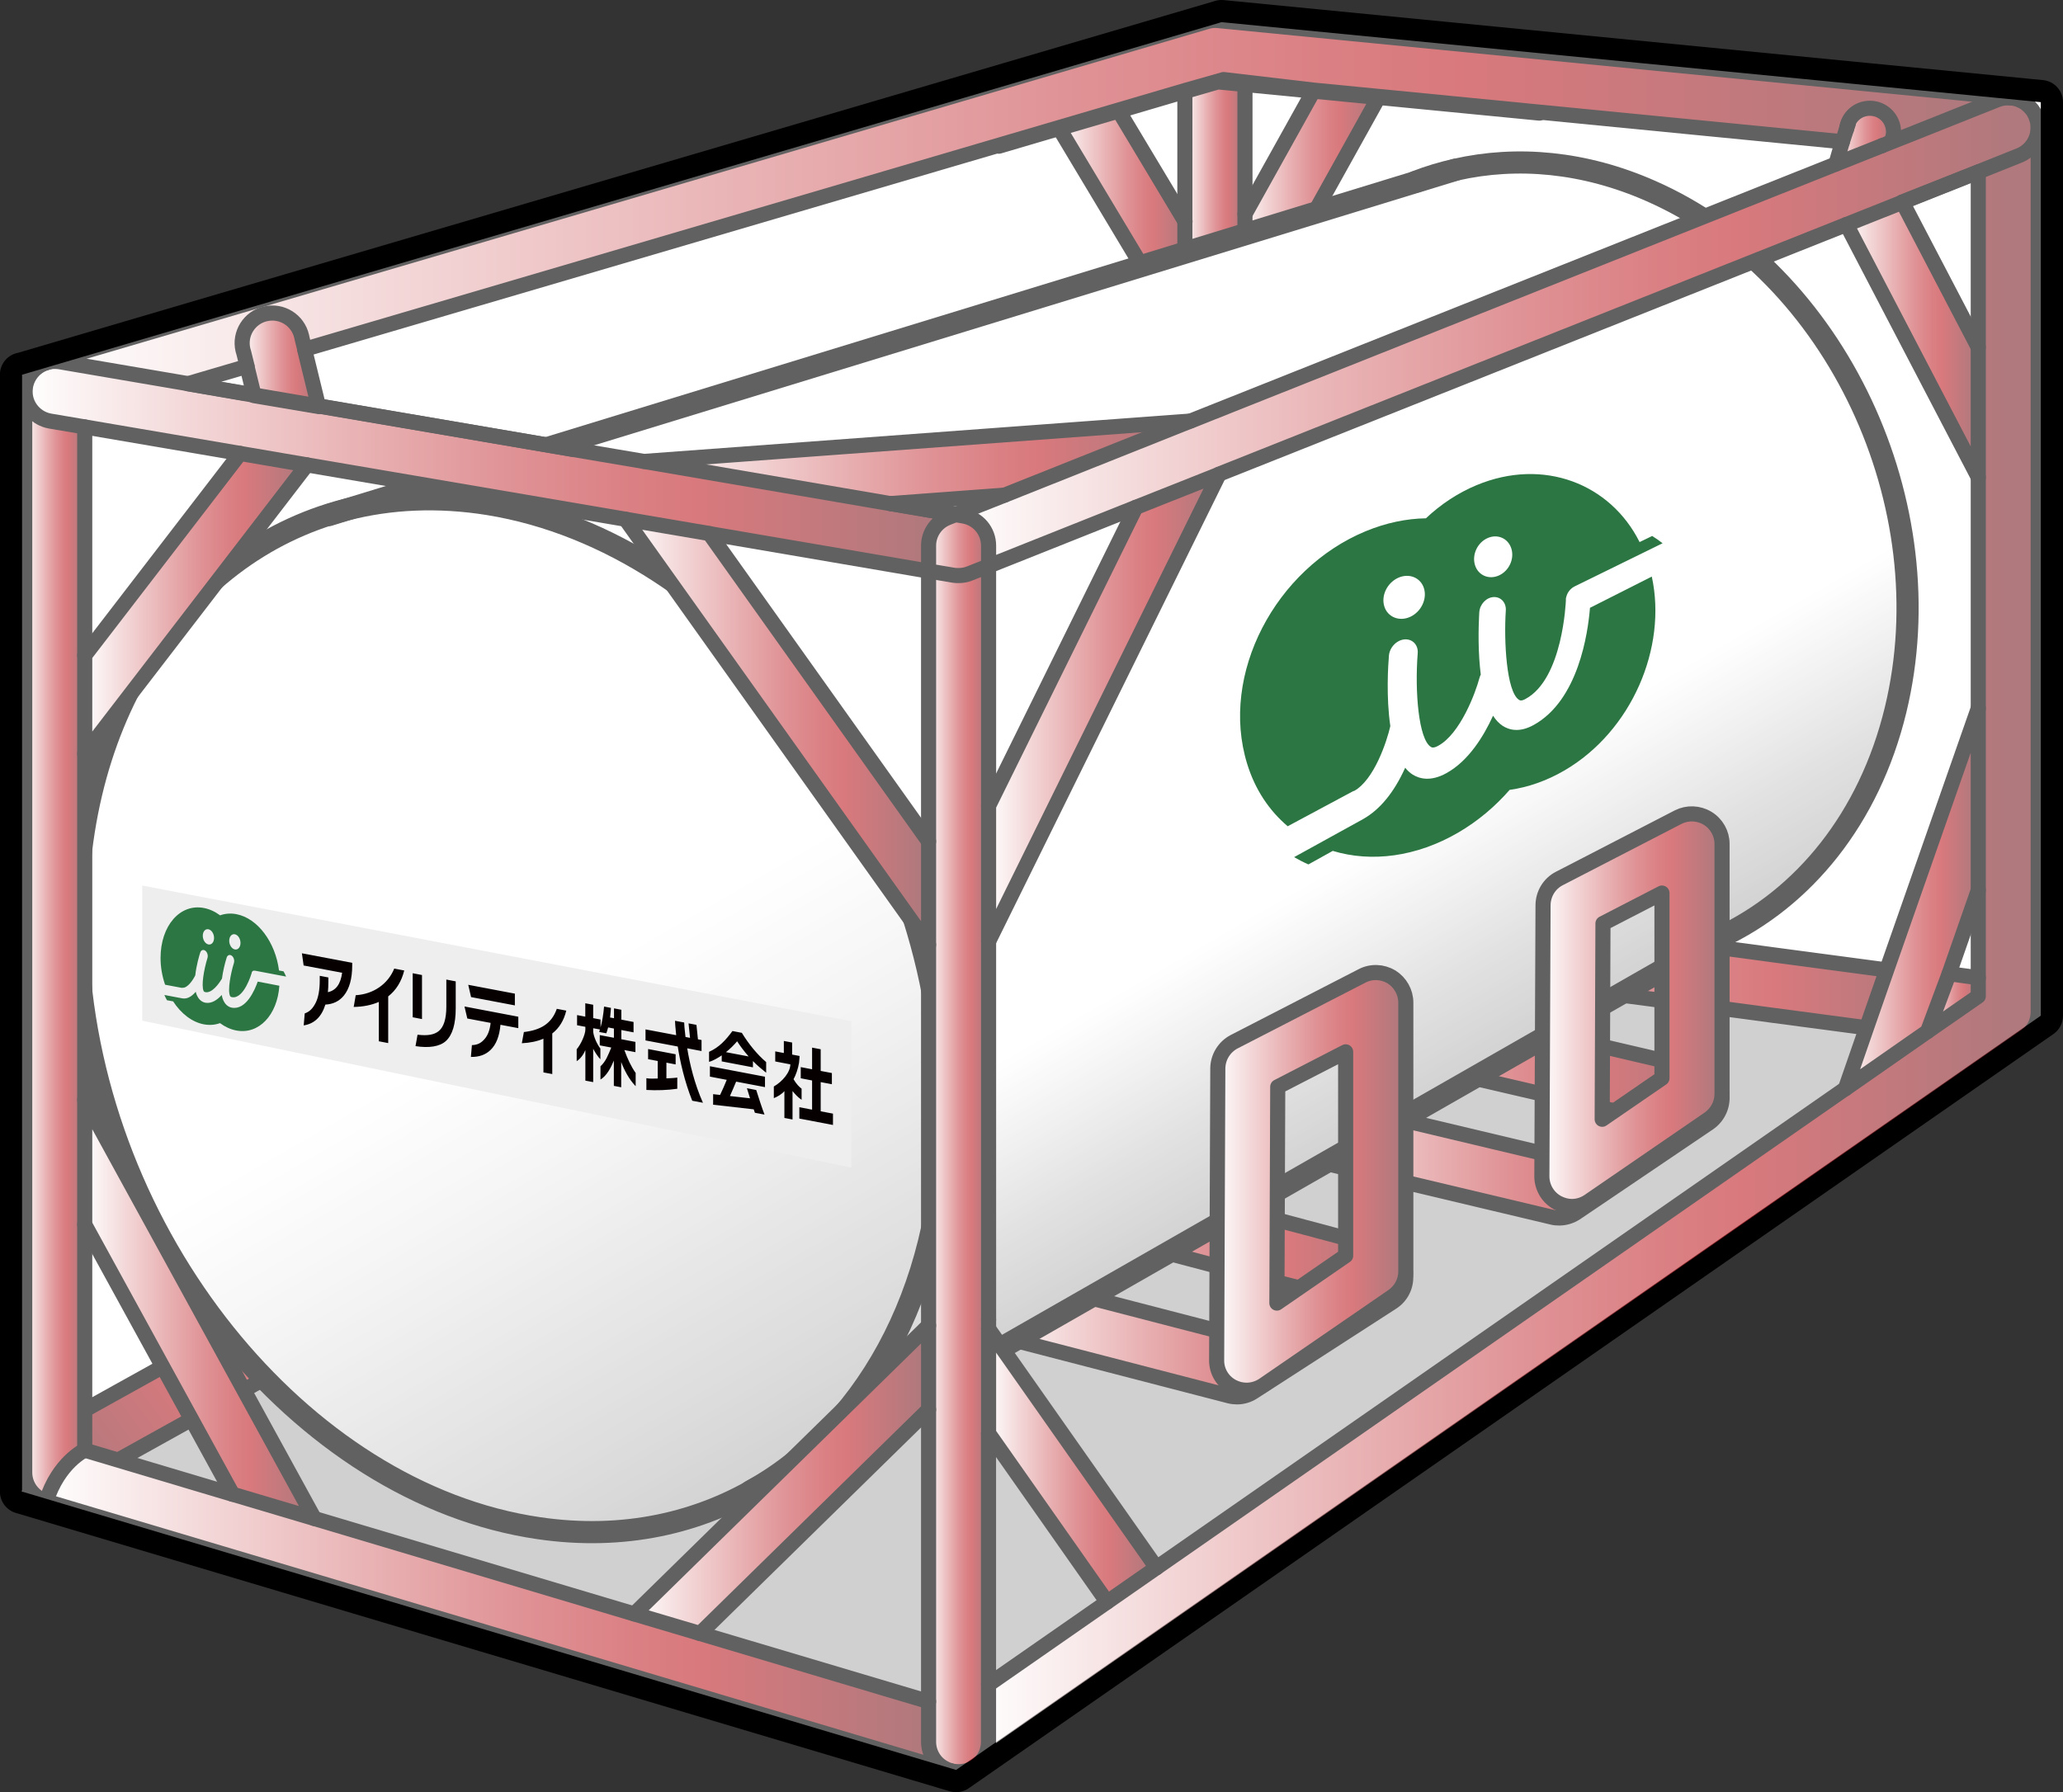
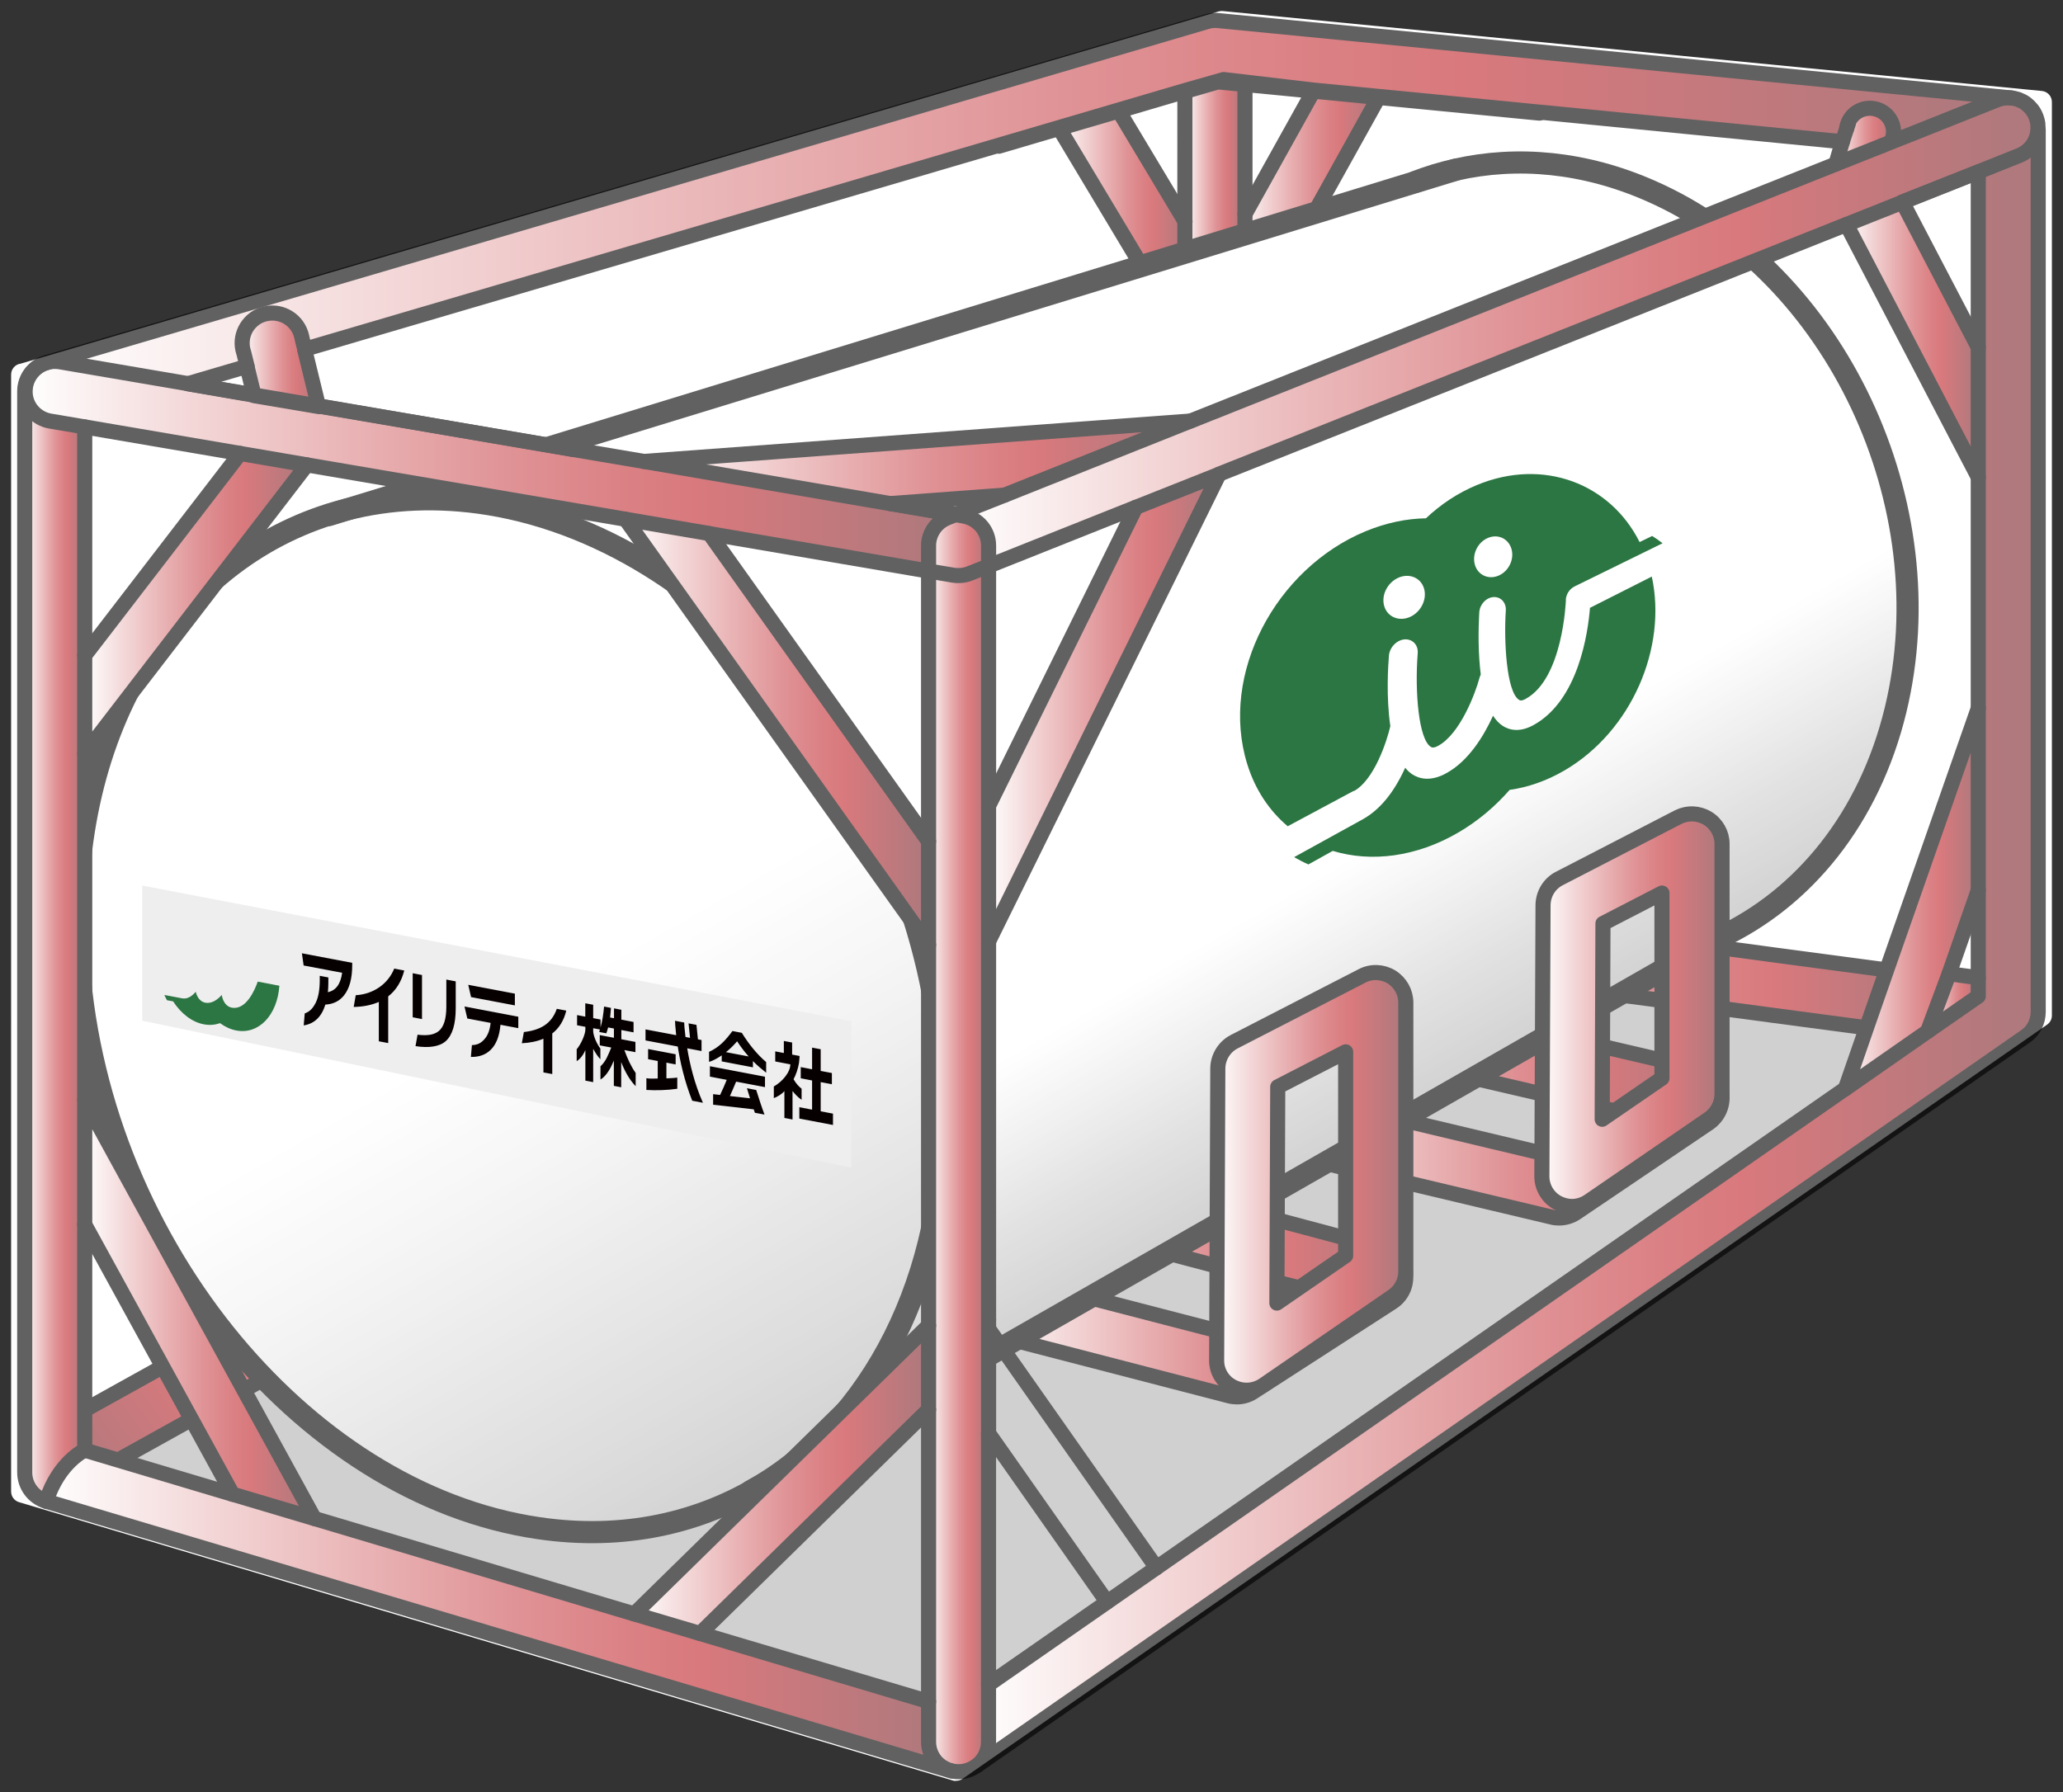
<svg xmlns="http://www.w3.org/2000/svg" xmlns:xlink="http://www.w3.org/1999/xlink" id="_レイヤー_2" data-name="レイヤー 2" viewBox="0 0 263.69 229.1">
  <rect x="0" y="0" width="263.69" height="229.1" fill="#333333" stroke="none" />
  <defs>
    <style>
      .cls-1 {
        stroke-width: 2.83px;
      }

      .cls-1, .cls-2 {
        fill: none;
      }

      .cls-1, .cls-2, .cls-3, .cls-4 {
        stroke: #000;
        stroke-linecap: round;
        stroke-linejoin: round;
      }

      .cls-5 {
        fill: #2c7643;
      }

      .cls-6 {
        fill: #060001;
      }

      .cls-7 {
        fill: url(#_名称未設定グラデーション_2-31);
      }

      .cls-8 {
        fill: url(#_名称未設定グラデーション_2-30);
      }

      .cls-9 {
        fill: url(#_名称未設定グラデーション_2-28);
      }

      .cls-10 {
        fill: url(#_名称未設定グラデーション_2-27);
      }

      .cls-11 {
        fill: url(#_名称未設定グラデーション_2-26);
      }

      .cls-12 {
        fill: url(#_名称未設定グラデーション_2-24);
      }

      .cls-13 {
        fill: url(#_名称未設定グラデーション_2-25);
      }

      .cls-14 {
        fill: url(#_名称未設定グラデーション_2-23);
      }

      .cls-15 {
        fill: url(#_名称未設定グラデーション_2-22);
      }

      .cls-16 {
        fill: url(#_名称未設定グラデーション_2-29);
      }

      .cls-17 {
        fill: url(#_名称未設定グラデーション_2-21);
      }

      .cls-18 {
        fill: url(#_名称未設定グラデーション_2-20);
      }

      .cls-19 {
        fill: url(#_名称未設定グラデーション_2-10);
      }

      .cls-20 {
        fill: url(#_名称未設定グラデーション_2-11);
      }

      .cls-21 {
        fill: url(#_名称未設定グラデーション_2-15);
      }

      .cls-22 {
        fill: url(#_名称未設定グラデーション_2-14);
      }

      .cls-23 {
        fill: url(#_名称未設定グラデーション_2-17);
      }

      .cls-24 {
        fill: url(#_名称未設定グラデーション_2-16);
      }

      .cls-25 {
        fill: url(#_名称未設定グラデーション_2-19);
      }

      .cls-26 {
        fill: url(#_名称未設定グラデーション_2-18);
      }

      .cls-27 {
        fill: url(#_名称未設定グラデーション_2-13);
      }

      .cls-28 {
        fill: url(#_名称未設定グラデーション_2-12);
      }

      .cls-29 {
        fill: url(#_名称未設定グラデーション_4);
      }

      .cls-30 {
        fill: url(#_名称未設定グラデーション_3);
      }

      .cls-31 {
        fill: url(#_名称未設定グラデーション_2);
      }

      .cls-2, .cls-3, .cls-4 {
        stroke-width: 1.93px;
      }

      .cls-32 {
        fill: #fff;
      }

      .cls-33 {
        fill: url(#_名称未設定グラデーション_2-7);
      }

      .cls-34 {
        fill: url(#_名称未設定グラデーション_2-6);
      }

      .cls-35 {
        fill: url(#_名称未設定グラデーション_2-9);
      }

      .cls-36 {
        fill: url(#_名称未設定グラデーション_2-8);
      }

      .cls-37 {
        fill: url(#_名称未設定グラデーション_2-2);
      }

      .cls-38 {
        fill: url(#_名称未設定グラデーション_2-5);
      }

      .cls-39 {
        opacity: .62;
      }

      .cls-40 {
        fill: #eeeeef;
      }

      .cls-41 {
        fill: #b3b3b3;
      }

      .cls-3 {
        fill: url(#_名称未設定グラデーション_2-3);
      }

      .cls-4 {
        fill: url(#_名称未設定グラデーション_2-4);
      }
    </style>
    <linearGradient id="_名称未設定グラデーション_2" data-name="名称未設定グラデーション 2" x1="162.49" y1="141.96" x2="220.11" y2="141.96" gradientUnits="userSpaceOnUse">
      <stop offset="0" stop-color="#fff" />
      <stop offset=".16" stop-color="#eec5c6" />
      <stop offset=".36" stop-color="#db8285" />
      <stop offset=".52" stop-color="#cc5055" />
      <stop offset=".65" stop-color="#c43238" />
      <stop offset=".72" stop-color="#c1272d" />
      <stop offset=".97" stop-color="#80272d" />
    </linearGradient>
    <linearGradient id="_名称未設定グラデーション_2-2" data-name="名称未設定グラデーション 2" x1="126.84" y1="164.09" x2="179.67" y2="164.09" xlink:href="#_名称未設定グラデーション_2" />
    <linearGradient id="_名称未設定グラデーション_2-3" data-name="名称未設定グラデーション 2" x1="172" y1="123.61" x2="248.01" y2="123.61" xlink:href="#_名称未設定グラデーション_2" />
    <linearGradient id="_名称未設定グラデーション_2-4" data-name="名称未設定グラデーション 2" x1="-6092.61" y1="8953.87" x2="-6016.6" y2="8953.87" gradientTransform="translate(526.39 10966.63) rotate(143.35)" xlink:href="#_名称未設定グラデーション_2" />
    <linearGradient id="_名称未設定グラデーション_2-5" data-name="名称未設定グラデーション 2" x1="158.49" y1="26.49" x2="176.2" y2="26.49" xlink:href="#_名称未設定グラデーション_2" />
    <linearGradient id="_名称未設定グラデーション_2-6" data-name="名称未設定グラデーション 2" x1="150.39" y1="43.17" x2="160.15" y2="43.17" xlink:href="#_名称未設定グラデーション_2" />
    <linearGradient id="_名称未設定グラデーション_2-7" data-name="名称未設定グラデーション 2" x1="151.47" y1="26.27" x2="159.13" y2="26.27" xlink:href="#_名称未設定グラデーション_2" />
    <linearGradient id="_名称未設定グラデーション_2-8" data-name="名称未設定グラデーション 2" x1="135.4" y1="27.81" x2="152.11" y2="27.81" xlink:href="#_名称未設定グラデーション_2" />
    <linearGradient id="_名称未設定グラデーション_4" data-name="名称未設定グラデーション 4" x1="149.23" y1="88.28" x2="250.31" y2="263.35" gradientUnits="userSpaceOnUse">
      <stop offset=".15" stop-color="#fff" />
      <stop offset=".18" stop-color="#f1f1f1" />
      <stop offset=".25" stop-color="#cecece" />
      <stop offset=".32" stop-color="#b1b1b1" />
      <stop offset=".4" stop-color="#9b9b9b" />
      <stop offset=".49" stop-color="#8c8c8c" />
      <stop offset=".58" stop-color="#828282" />
      <stop offset=".72" stop-color="gray" />
    </linearGradient>
    <linearGradient id="_名称未設定グラデーション_3" data-name="名称未設定グラデーション 3" x1="65.27" y1="129.86" x2="121.18" y2="226.71" gradientUnits="userSpaceOnUse">
      <stop offset="0" stop-color="#fff" />
      <stop offset=".17" stop-color="#efefef" />
      <stop offset=".51" stop-color="#c5c5c5" />
      <stop offset=".97" stop-color="#838383" />
      <stop offset=".99" stop-color="gray" />
    </linearGradient>
    <linearGradient id="_名称未設定グラデーション_2-9" data-name="名称未設定グラデーション 2" x1="197.08" y1="129.15" x2="220.11" y2="129.15" xlink:href="#_名称未設定グラデーション_2" />
    <linearGradient id="_名称未設定グラデーション_2-10" data-name="名称未設定グラデーション 2" x1="155.51" y1="151.03" x2="179.68" y2="151.03" xlink:href="#_名称未設定グラデーション_2" />
    <linearGradient id="_名称未設定グラデーション_2-11" data-name="名称未設定グラデーション 2" x1="124.9" y1="121.16" x2="260.52" y2="121.16" xlink:href="#_名称未設定グラデーション_2" />
    <linearGradient id="_名称未設定グラデーション_2-12" data-name="名称未設定グラデーション 2" x1="122.13" y1="42.43" x2="260.52" y2="42.43" xlink:href="#_名称未設定グラデーション_2" />
    <linearGradient id="_名称未設定グラデーション_2-13" data-name="名称未設定グラデーション 2" x1="5.81" y1="26.43" x2="257.06" y2="26.43" xlink:href="#_名称未設定グラデーション_2" />
    <linearGradient id="_名称未設定グラデーション_2-14" data-name="名称未設定グラデーション 2" x1="246.38" y1="128.17" x2="252.86" y2="128.17" xlink:href="#_名称未設定グラデーション_2" />
    <linearGradient id="_名称未設定グラデーション_2-15" data-name="名称未設定グラデーション 2" x1="235.87" y1="114.87" x2="252.86" y2="114.87" xlink:href="#_名称未設定グラデーション_2" />
    <linearGradient id="_名称未設定グラデーション_2-16" data-name="名称未設定グラデーション 2" x1="236.01" y1="43.43" x2="252.86" y2="43.43" xlink:href="#_名称未設定グラデーション_2" />
    <linearGradient id="_名称未設定グラデーション_2-17" data-name="名称未設定グラデーション 2" x1="234.66" y1="17.4" x2="242.03" y2="17.4" xlink:href="#_名称未設定グラデーション_2" />
    <linearGradient id="_名称未設定グラデーション_2-18" data-name="名称未設定グラデーション 2" x1="126.36" y1="90.49" x2="155.81" y2="90.49" xlink:href="#_名称未設定グラデーション_2" />
    <linearGradient id="_名称未設定グラデーション_2-19" data-name="名称未設定グラデーション 2" x1="82.32" y1="59.11" x2="152.15" y2="59.11" xlink:href="#_名称未設定グラデーション_2" />
    <linearGradient id="_名称未設定グラデーション_2-20" data-name="名称未設定グラデーション 2" x1="126.36" y1="187.34" x2="147.82" y2="187.34" xlink:href="#_名称未設定グラデーション_2" />
    <linearGradient id="_名称未設定グラデーション_2-21" data-name="名称未設定グラデーション 2" x1="118.69" y1="149.43" x2="126.36" y2="149.43" xlink:href="#_名称未設定グラデーション_2" />
    <linearGradient id="_名称未設定グラデーション_2-22" data-name="名称未設定グラデーション 2" x1="118.69" y1="69.69" x2="126.36" y2="69.69" xlink:href="#_名称未設定グラデーション_2" />
    <linearGradient id="_名称未設定グラデーション_2-23" data-name="名称未設定グラデーション 2" x1="3.2" y1="59.61" x2="122.11" y2="59.61" xlink:href="#_名称未設定グラデーション_2" />
    <linearGradient id="_名称未設定グラデーション_2-24" data-name="名称未設定グラデーション 2" x1="5.89" y1="205.89" x2="121.61" y2="205.89" xlink:href="#_名称未設定グラデーション_2" />
    <linearGradient id="_名称未設定グラデーション_2-25" data-name="名称未設定グラデーション 2" x1="81.07" y1="189.14" x2="118.69" y2="189.14" xlink:href="#_名称未設定グラデーション_2" />
    <linearGradient id="_名称未設定グラデーション_2-26" data-name="名称未設定グラデーション 2" x1="79.95" y1="93.58" x2="118.69" y2="93.58" xlink:href="#_名称未設定グラデーション_2" />
    <linearGradient id="_名称未設定グラデーション_2-27" data-name="名称未設定グラデーション 2" x1="30.94" y1="45.95" x2="40.7" y2="45.95" xlink:href="#_名称未設定グラデーション_2" />
    <linearGradient id="_名称未設定グラデーション_2-28" data-name="名称未設定グラデーション 2" x1="10.83" y1="167.37" x2="40.18" y2="167.37" xlink:href="#_名称未設定グラデーション_2" />
    <linearGradient id="_名称未設定グラデーション_2-29" data-name="名称未設定グラデーション 2" x1="10.83" y1="77.17" x2="39.22" y2="77.17" xlink:href="#_名称未設定グラデーション_2" />
    <linearGradient id="_名称未設定グラデーション_2-30" data-name="名称未設定グラデーション 2" x1="3.17" y1="119.25" x2="10.83" y2="119.25" xlink:href="#_名称未設定グラデーション_2" />
    <linearGradient id="_名称未設定グラデーション_2-31" data-name="名称未設定グラデーション 2" x1="5.89" y1="188.66" x2="10.83" y2="188.66" xlink:href="#_名称未設定グラデーション_2" />
  </defs>
  <g id="_メイン" data-name="メイン">
    <g>
      <g>
        <path class="cls-32" d="M122.09,227.68c-.1,0-.19-.02-.28-.05l-76.16-22.7-43.22-12.89c-.6-.18-1.01-.73-1.01-1.36V47.89c0-.72.53-1.31,1.22-1.4l22.8-6.71L121.82,11.44,155.51,1.54l.18-.06c.14-.04.28-.07.43-.07.05,0,.09,0,.14,0l104.73,10.22c.73.07,1.28.68,1.28,1.41v116.79c0,.46-.23.9-.61,1.16l-138.63,96.42c-.24.17-.52.25-.81.25-.04,0-.09,0-.13,0Z" />
-         <path d="M156.12,2.83l82.42,8.05,22.31,2.18v116.79l-43.96,30.57-69.53,48.36-25.15,17.49v-.02s-.01.02-.01.02l-76.16-22.69-43.22-12.89V47.89h.05l22.95-6.76L122.22,12.8l33.69-9.9.21-.07M156.12,0c-.29,0-.57.04-.85.13l-.19.06-33.66,9.89L25.04,38.41l-22.72,6.69c-1.32.24-2.33,1.4-2.33,2.79v142.8c0,1.25.82,2.36,2.02,2.72l43.22,12.89,76.16,22.7c.27.08.54.12.81.12s.57-.04.84-.13c.28-.08.55-.21.79-.38l25.15-17.49,69.53-48.36,43.96-30.57c.76-.53,1.22-1.4,1.22-2.33V13.06c0-1.46-1.11-2.68-2.56-2.82l-22.31-2.18L156.4.01c-.09,0-.18-.01-.28-.01h0Z" />
      </g>
      <g class="cls-39">
        <polygon class="cls-41" points="259.29 131.93 126.77 222.1 3.58 187.67 162.65 115.35 259.29 131.93" />
        <g>
          <g>
            <path class="cls-31" d="M220.05,139.69c.27,1.5-.37,3.02-1.62,3.89l-16.99,11.49c-.65.42-1.39.65-2.14.65-.31,0-.6-.02-.9-.1l-32.96-7.83c-1.39-.33-2.5-1.44-2.83-2.83-.35-1.42.12-2.89,1.23-3.83l14.14-12.01c.92-.79,2.17-1.1,3.35-.81l35.81,8.35c1.5.35,2.62,1.54,2.91,3.04ZM198.54,147.77l8.31-5.64-25.38-5.91-6.89,5.85,23.96,5.7Z" />
            <path class="cls-37" d="M179.66,163.03c.1,1.37-.56,2.71-1.73,3.46l-17.76,11.47c-.62.42-1.35.62-2.08.62-.31,0-.65-.04-.96-.12l-30.29-7.85v-12.8l9.51-7.39c.94-.75,2.19-1,3.33-.69l15.91,4.21,3.83,1.02,3.83,1,8.74,2.33,3.85,1.02.98.25c1.46.4,2.56,1.62,2.81,3.12.02.1.02.21.02.31v.04ZM159.36,169.36l7.12-4.6-.44-.12-2.83-.73-3.83-1.02-3.83-1.02-15.99-4.23-8.04,6.25,24.01,6.23,1.89.5,1.94-1.25Z" />
          </g>
          <g>
            <path class="cls-2" d="M179.64,162.68c-.25-1.5-1.35-2.73-2.81-3.12l-.98-.25-3.85-1.02-8.74-2.33-3.83-1-3.83-1.02-15.91-4.21c-1.15-.31-2.39-.06-3.33.69l-9.51,7.39v12.8l30.29,7.85c.31.08.65.12.96.12.73,0,1.46-.21,2.08-.62l17.76-11.47c1.17-.75,1.83-2.08,1.73-3.46v-.04c0-.1,0-.21-.02-.31Z" />
            <polygon class="cls-2" points="166.48 164.76 159.36 169.36 157.42 170.61 155.53 170.11 131.52 163.89 139.56 157.64 155.55 161.87 159.38 162.89 163.21 163.91 166.04 164.63 166.48 164.76" />
            <path class="cls-2" d="M220.05,139.69c-.29-1.5-1.42-2.69-2.91-3.04l-35.81-8.35c-1.19-.29-2.44.02-3.35.81l-14.14,12.01c-1.1.94-1.58,2.42-1.23,3.83.33,1.39,1.44,2.5,2.83,2.83l32.96,7.83c.29.08.58.1.9.1.75,0,1.5-.23,2.14-.65l16.99-11.49c1.25-.87,1.89-2.39,1.62-3.89Z" />
            <polygon class="cls-2" points="206.85 142.13 198.54 147.77 174.58 142.07 181.47 136.22 206.85 142.13" />
          </g>
        </g>
        <path class="cls-3" d="M226.3,122.02l21.71,2.89-2.58,7.39-19.13-2.54-3.85-.52-3.83-.5-7.58-1.02-3.83-.5-3.83-.52-20.69-2.75c-.1-.02-.19-.02-.27-.04l-10.41-1.37,1.02-7.62,30.38,4.04,3.85.52,3.83.5,7.54,1.02,3.83.5,3.85.52Z" />
        <path class="cls-4" d="M27.41,179.82l-19.15,10.64-2.34-7.47,16.87-9.38,3.4-1.88,3.37-1.89,6.69-3.71,3.37-1.89,3.38-1.87,18.24-10.15c.1-.05.16-.1.24-.13l9.17-5.11,3.73,6.72-26.78,14.89-3.4,1.88-3.37,1.89-6.66,3.68-3.37,1.89-3.4,1.88Z" />
        <g>
          <g>
            <path class="cls-38" d="M176.2,12.46l-16.05,28.86-1.67-.94c.4-.62.65-1.35.65-2.14v-10.87l8.74-15.72,8.33.81Z" />
            <path class="cls-34" d="M160.15,41.32l-1.5,2.69c-.67,1.19-1.92,1.94-3.29,1.96h-.06c-1.35,0-2.6-.69-3.29-1.85l-1.62-2.69,1.73-1.04c.69,1.02,1.85,1.69,3.19,1.69s2.5-.67,3.19-1.69l1.67.94Z" />
            <path class="cls-33" d="M159.13,27.37v10.87c0,.79-.25,1.52-.65,2.14-.69,1.02-1.85,1.69-3.19,1.69s-2.5-.67-3.19-1.69c-.4-.62-.65-1.35-.65-2.14V11.69l4.21-1.23,3.46.33v16.57Z" />
            <path class="cls-36" d="M152.11,40.38l-1.73,1.04-14.99-25,7.6-2.23,8.47,14.12v9.93c0,.79.25,1.52.65,2.14Z" />
          </g>
          <g>
            <line class="cls-2" x1="167.88" y1="11.65" x2="159.13" y2="27.37" />
            <line class="cls-2" x1="151.47" y1="28.31" x2="143" y2="14.19" />
            <path class="cls-2" d="M176.2,12.46l-16.05,28.86-1.5,2.69c-.67,1.19-1.92,1.94-3.29,1.96h-.06c-1.35,0-2.6-.69-3.29-1.85l-1.62-2.69-14.99-25" />
            <polyline class="cls-2" points="151.47 11.69 155.68 10.47 159.13 10.8" />
            <path class="cls-2" d="M196.77,14.46l-20.55-2h-.02l-8.33-.81-8.74-.85v27.44c0,.79-.25,1.52-.65,2.14-.69,1.02-1.85,1.69-3.19,1.69s-2.5-.67-3.19-1.69c-.4-.62-.65-1.35-.65-2.14V11.69l-8.47,2.5-7.6,2.23-7.7,2.27" />
          </g>
        </g>
        <g>
          <g>
            <path class="cls-29" d="M210.99,24.42c23.72,10.42,37.65,40.14,31.3,66.35-3.37,13.89-11.77,24.08-22.47,29.09l-.25.1-121.89,69.7c14.77-9.23,23.96-27.91,22.94-50.93-1.61-35.97-27.54-69.29-58.16-74.26-6.46-1.04-12.62-.74-18.28.72L186.07,21.7c7.84-1.78,16.44-1.02,24.92,2.72Z" />
            <path class="cls-30" d="M44.19,65.18c5.66-1.47,11.81-1.76,18.28-.72,30.62,4.98,56.55,38.3,58.16,74.26,1.02,23.02-8.17,41.71-22.94,50.93-.04.02-.06.04-.1.06-8.15,5.05-17.96,7.23-28.7,5.66-30.5-4.43-56.99-37.34-58.93-73.68-1.55-28.89,12.87-50.99,34.22-56.52Z" />
          </g>
          <g>
            <path class="cls-1" d="M97.59,189.71c-8.15,5.05-17.96,7.23-28.7,5.66-30.5-4.43-56.99-37.34-58.93-73.68-1.55-28.89,12.87-50.99,34.22-56.52,5.66-1.47,11.81-1.76,18.28-.72,30.62,4.98,56.55,38.3,58.16,74.26,1.02,23.02-8.17,41.71-22.94,50.93" />
            <path class="cls-1" d="M180.96,23.24c1.67-.65,3.37-1.16,5.11-1.55,7.84-1.78,16.44-1.02,24.92,2.72,23.72,10.42,37.65,40.14,31.3,66.35-3.37,13.89-11.77,24.08-22.47,29.09" />
            <polyline class="cls-1" points="186.07 21.7 44.19 65.18 42.03 65.85" />
            <path class="cls-1" d="M95.96,190.63l1.63-.92s.06-.04.1-.06l121.89-69.7" />
          </g>
        </g>
        <g>
          <g>
            <path class="cls-35" d="M220.11,107.88v31.98c0,1.25-.62,2.44-1.67,3.16l-15.34,10.53c-.67.46-1.42.69-2.19.69-.6,0-1.23-.17-1.79-.46-1.25-.67-2.04-1.98-2.04-3.39l.15-34.69c.02-1.44.81-2.75,2.08-3.39l15.2-7.85c1.19-.6,2.6-.54,3.75.15s1.85,1.94,1.85,3.27ZM212.43,137.84v-23.67l-7.54,3.89-.1,25.03,7.64-5.25Z" />
            <path class="cls-19" d="M179.68,128.18v34.37c0,1.27-.62,2.44-1.67,3.16l-16.51,11.35c-.65.44-1.42.67-2.17.67-.62,0-1.23-.15-1.79-.44-1.27-.67-2.06-1.98-2.04-3.41l.15-37.31c.02-1.42.81-2.73,2.08-3.39l16.34-8.41c1.19-.62,2.62-.56,3.77.12,1.12.71,1.83,1.94,1.83,3.29ZM172,160.53v-26.07l-8.68,4.48-.1,27.65,8.79-6.06Z" />
          </g>
          <g>
            <path class="cls-2" d="M177.85,124.89c-1.15-.69-2.58-.75-3.77-.12l-16.34,8.41c-1.27.67-2.06,1.98-2.08,3.39l-.15,37.31c-.02,1.44.77,2.75,2.04,3.41.56.29,1.17.44,1.79.44.75,0,1.52-.23,2.17-.67l16.51-11.35c1.04-.73,1.67-1.89,1.67-3.16v-34.37c0-1.35-.71-2.58-1.83-3.29Z" />
            <polygon class="cls-2" points="172 134.47 172 160.53 163.21 166.59 163.32 138.94 172 134.47" />
            <path class="cls-2" d="M218.26,104.61c-1.15-.69-2.56-.75-3.75-.15l-15.2,7.85c-1.27.65-2.06,1.96-2.08,3.39l-.15,34.69c0,1.42.79,2.73,2.04,3.39.56.29,1.19.46,1.79.46.77,0,1.52-.23,2.19-.69l15.34-10.53c1.04-.73,1.67-1.92,1.67-3.16v-31.98c0-1.33-.71-2.58-1.85-3.27Z" />
            <polygon class="cls-2" points="212.43 114.17 212.43 137.84 204.79 143.09 204.89 118.06 212.43 114.17" />
          </g>
        </g>
        <g>
          <g>
            <path class="cls-20" d="M260.52,16.62v112.74c0,1.25-.6,2.44-1.64,3.14l-133.97,93.19c.94-.73,1.46-1.85,1.46-3.02v-7.33l15.16-10.53,6.31-4.39,88.03-61.23h.02l10.51-7.33,6.47-4.5V21.99l5.25-2.1c1.37-.54,2.31-1.83,2.42-3.27Z" />
            <path class="cls-28" d="M260.52,16.33v.29c-.1,1.44-1.04,2.73-2.42,3.27l-5.25,2.1-9.68,3.83v.02l-7.16,2.85-80.2,31.92v.02l-10.64,4.23-18.82,7.5v-2.6c0-1.87-1.33-3.46-3.19-3.79l-1.04-.17v-.02l6.27-2.48,23.76-9.47h.02l82.49-32.85,5.91-2.35,1.46-.58,1.64-.65h.02l.04-.02,11.53-4.6c.58-.23,1.19-.31,1.79-.25h.04c.21.02.42.06.6.12.17.04.33.08.48.17.4.15.75.37,1.06.67.08.06.17.15.25.25.35.35.6.77.77,1.23l.12.37c.04.15.08.31.1.46v.06c.02.17.02.31.02.48Z" />
            <path class="cls-27" d="M257.06,12.52c-.6-.06-1.21.02-1.79.25l-11.53,4.6-.04.02h-.02l-1.64.65-.15-.33c.1-.29.15-.56.15-.85,0-1.67-1.35-3.02-3.02-3.02-1.54,0-2.79,1.12-2.98,2.62l-.54,1.67-59.23-5.79h-.02l-8.33-.81-11.51-1.35-4.89,1.39L38.95,44.65l-.33-1.35s-.04-.19-.06-.29c-.48-2.08-2.54-3.37-4.62-2.89-2.06.46-3.37,2.54-2.89,4.6.04.15.08.29.12.42l.42,1.69-7.58,2.23,7,1.21-23.32-3.98c-.21-.04-.46-.06-.69-.06-.42,0-.81.06-1.19.21.04-.02.1-.04.15-.06L154.23,2.78c.48-.15.98-.21,1.48-.15l101.35,9.89Z" />
            <polygon class="cls-22" points="252.86 124.99 252.86 127.36 246.38 131.86 249.13 124.49 252.86 124.99" />
            <polygon class="cls-21" points="252.86 90.55 252.86 113.81 249.13 124.49 246.38 131.86 235.87 139.19 238.76 130.86 241.34 123.47 252.86 90.55" />
            <polygon class="cls-24" points="252.86 44.4 252.86 61.01 236.01 28.7 243.17 25.85 252.86 44.4" />
            <path class="cls-23" d="M236.03,16.46c.19-1.5,1.44-2.62,2.98-2.62,1.67,0,3.02,1.35,3.02,3.02,0,.29-.04.56-.15.85l.15.33-1.46.58-5.91,2.35.83-2.85.54-1.67Z" />
            <polygon class="cls-26" points="155.81 60.64 126.36 120.35 126.36 103.02 145.18 64.86 155.81 60.64" />
            <polygon class="cls-25" points="152.15 53.83 128.4 63.3 113.84 64.38 113.78 64.38 82.32 58.99 152.15 53.83" />
-             <polygon class="cls-18" points="126.36 169.88 147.82 200.42 141.51 204.81 126.36 183.24 126.36 169.88" />
            <path class="cls-17" d="M126.36,215.35v7.33c0,1.17-.52,2.29-1.46,3.02-.02.02-.06.04-.08.06-.04.02-.06.04-.1.06-.17.12-.33.21-.5.29-.52.27-1.1.4-1.69.4-.19,0-.37-.02-.54-.04-.12,0-.25-.02-.37-.06-.29-.08-.58-.19-.85-.33-1.27-.65-2.06-1.96-2.06-3.39V73l3.19.54c.21.04.44.04.65.04.48,0,.96-.08,1.42-.27l2.42-.96v142.99Z" />
            <path class="cls-15" d="M126.36,69.75v2.6l-2.42.96c-.46.19-.94.27-1.42.27-.21,0-.44,0-.65-.04l-3.19-.54v-3.25c0-1.56.96-2.98,2.42-3.56l1-.4h.02l1.04.17c1.85.33,3.19,1.92,3.19,3.79Z" />
            <path class="cls-14" d="M122.11,65.8l-1,.4c-1.46.58-2.42,2-2.42,3.56v3.25l-28.02-4.79-10.72-1.83-40.72-6.95-8.54-1.46-19.86-3.39-4.43-.75c-1.75-.31-3.08-1.77-3.19-3.56-.08-1.58.79-3,2.17-3.69.12-.06.27-.12.44-.17.37-.15.77-.21,1.19-.21.23,0,.48.02.69.06l23.32,3.98,1.46.25.02.08,8.24,1.39-.02-.06h.02l32.6,5.56,8.97,1.52h.02l31.46,5.39h.06l8.27,1.42Z" />
            <path class="cls-12" d="M121.61,226.4c-.06,0-.12-.02-.19-.04L5.89,191.92l4.93-6.54,18.9,5.64h.02l10.43,3.1,40.89,12.2,8.41,2.5,29.21,8.7v5.14c0,1.44.79,2.75,2.06,3.39.27.15.56.25.85.33Z" />
            <polygon class="cls-13" points="118.69 169.46 118.69 180.2 89.48 208.83 81.07 206.33 118.69 169.46" />
            <polygon class="cls-11" points="118.69 107.56 118.69 120.78 79.95 66.38 90.67 68.21 118.69 107.56" />
            <path class="cls-10" d="M38.95,44.73l1.75,7.16-8.22-1.39h-.02l-.87-3.6v-.08l-.42-1.69c-.04-.12-.08-.27-.12-.42-.48-2.06.83-4.14,2.89-4.6,2.08-.48,4.14.81,4.62,2.89.02.1.06.29.06.29l.33,1.35v.08Z" />
            <polygon class="cls-9" points="10.83 140.6 40.18 194.13 29.75 191.03 29.73 191.03 10.83 156.55 10.83 140.6" />
            <polygon class="cls-16" points="39.22 59.43 10.83 96.36 10.83 83.79 30.69 57.97 39.22 59.43" />
            <path class="cls-8" d="M10.83,156.55v28.84s-3.35,1.54-4.93,6.54c-1.62-.5-2.73-1.98-2.73-3.69V50.04c0-1.54.9-2.87,2.21-3.46-1.37.69-2.25,2.1-2.17,3.69.1,1.79,1.44,3.25,3.19,3.56l4.43.75v101.97Z" />
            <path class="cls-7" d="M10.83,185.39l-4.93,6.54c1.58-5,4.93-6.54,4.93-6.54Z" />
          </g>
          <g>
            <line class="cls-2" x1="249.13" y1="124.49" x2="252.86" y2="124.99" />
            <line class="cls-2" x1="243.17" y1="25.85" x2="252.86" y2="21.99" />
            <line class="cls-2" x1="252.86" y1="44.4" x2="252.86" y2="21.99" />
            <line class="cls-2" x1="252.86" y1="90.55" x2="252.86" y2="61.01" />
            <polyline class="cls-2" points="246.38 131.86 252.86 127.36 252.86 124.99 252.86 113.81" />
            <polyline class="cls-2" points="147.82 200.42 235.85 139.19 235.87 139.19" />
            <line class="cls-2" x1="126.36" y1="215.35" x2="141.51" y2="204.81" />
            <path class="cls-2" d="M260.52,16.62v112.74c0,1.25-.6,2.44-1.64,3.14l-133.97,93.19" />
            <line class="cls-2" x1="126.36" y1="169.88" x2="126.36" y2="168.73" />
            <path class="cls-2" d="M121.61,226.4c.12.04.25.06.37.06.17.02.35.04.54.04.58,0,1.17-.12,1.69-.4.17-.08.33-.17.5-.29.04-.02.06-.04.1-.06.02-.02.06-.04.08-.06.94-.73,1.46-1.85,1.46-3.02v-39.43" />
            <line class="cls-2" x1="118.69" y1="180.2" x2="118.69" y2="217.53" />
            <line class="cls-2" x1="118.69" y1="120.78" x2="118.69" y2="169.46" />
            <line class="cls-2" x1="118.69" y1="73" x2="118.69" y2="107.56" />
            <line class="cls-2" x1="126.36" y1="103.02" x2="126.36" y2="72.36" />
            <polyline class="cls-2" points="126.36 168.73 126.36 164.78 126.36 160.8 126.36 155.93 126.36 120.35" />
            <path class="cls-2" d="M89.48,208.83l29.21,8.7v5.14c0,1.44.79,2.75,2.06,3.39.27.15.56.25.85.33-.06,0-.12-.02-.19-.04L5.89,191.92c-1.62-.5-2.73-1.98-2.73-3.69V50.04c0-1.54.9-2.87,2.21-3.46" />
            <line class="cls-2" x1="40.18" y1="194.13" x2="81.07" y2="206.33" />
            <polyline class="cls-2" points="10.83 156.55 10.83 185.39 29.73 191.03" />
            <line class="cls-2" x1="10.83" y1="96.36" x2="10.83" y2="140.6" />
            <line class="cls-2" x1="10.83" y1="54.58" x2="10.83" y2="83.79" />
            <path class="cls-2" d="M118.69,73l3.19.54c.21.04.44.04.65.04.48,0,.96-.08,1.42-.27l2.42-.96" />
            <line class="cls-2" x1="122.13" y1="65.8" x2="122.11" y2="65.8" />
            <polyline class="cls-2" points="236.26 15.77 236.03 16.46 235.49 18.12" />
            <path class="cls-2" d="M5.81,46.42s.1-.04.15-.06L154.23,2.78c.48-.15.98-.21,1.48-.15l101.35,9.89" />
            <path class="cls-2" d="M240.57,18.62l1.46-.58,1.64-.65h.02l.04-.02,11.53-4.6c.58-.23,1.19-.31,1.79-.25h.04c.21.02.42.06.6.12.17.04.33.08.48.17.4.15.75.37,1.06.67.08.06.17.15.25.25.35.35.6.77.77,1.23l.12.37c.04.15.08.31.1.46v.06c.02.17.02.31.02.48v.29c-.1,1.44-1.04,2.73-2.42,3.27l-5.25,2.1-9.68,3.83v.02" />
            <path class="cls-2" d="M145.18,64.86l-18.82,7.5v-2.6c0-1.87-1.33-3.46-3.19-3.79l-1.04-.17v-.02" />
            <polyline class="cls-2" points="236.01 28.7 155.81 60.62 155.81 60.64" />
            <path class="cls-2" d="M113.84,64.38l8.27,1.42-1,.4c-1.46.58-2.42,2-2.42,3.56v3.25l-28.02-4.79" />
            <line class="cls-2" x1="40.72" y1="51.91" x2="73.33" y2="57.47" />
            <path class="cls-2" d="M30.69,57.97l-19.86-3.39-4.43-.75c-1.75-.31-3.08-1.77-3.19-3.56-.08-1.58.79-3,2.17-3.69.12-.06.27-.12.44-.17.37-.15.77-.21,1.19-.21.23,0,.48.02.69.06l23.32,3.98" />
            <line class="cls-2" x1="79.95" y1="66.38" x2="39.22" y2="59.43" />
            <line class="cls-2" x1="152.15" y1="53.83" x2="82.32" y2="58.99" />
            <line class="cls-2" x1="113.84" y1="64.38" x2="128.4" y2="63.3" />
            <polygon class="cls-2" points="90.67 68.21 79.95 66.38 118.69 120.78 118.69 107.56 90.67 68.21" />
            <polygon class="cls-2" points="145.18 64.86 126.36 103.02 126.36 120.35 155.81 60.64 145.18 64.86" />
            <polygon class="cls-2" points="118.69 169.46 118.69 180.2 89.48 208.83 81.07 206.33 118.69 169.46" />
            <polygon class="cls-2" points="147.82 200.42 141.51 204.81 126.36 183.24 126.36 169.88 147.82 200.42" />
            <polygon class="cls-2" points="40.18 194.13 29.75 191.03 29.73 191.03 10.83 156.55 10.83 140.6 40.18 194.13" />
            <polygon class="cls-2" points="39.22 59.43 10.83 96.36 10.83 83.79 30.69 57.97 39.22 59.43" />
            <polyline class="cls-2" points="38.95 44.73 40.7 51.89 40.7 51.91 40.72 51.97 32.48 50.58 32.46 50.5 31.58 46.89" />
            <polyline class="cls-2" points="40.72 51.89 40.72 51.91 40.7 51.91 32.48 50.5" />
            <polygon class="cls-2" points="252.86 44.4 252.86 61.01 236.01 28.7 243.17 25.85 252.86 44.4" />
            <polygon class="cls-2" points="252.86 90.55 252.86 113.81 249.13 124.49 246.38 131.86 235.87 139.19 238.76 130.86 241.34 123.47 252.86 90.55" />
            <polyline class="cls-2" points="40.72 51.89 73.33 57.47 82.3 58.99 82.32 58.99 113.78 64.38 113.84 64.38 122.13 65.78 128.4 63.3 152.15 53.83 152.17 53.83 234.66 20.97 240.57 18.62" />
            <path class="cls-2" d="M234.66,20.97l.83-2.85-59.23-5.79h-.02l-8.33-.81-11.51-1.35-4.89,1.39L38.95,44.65l-.33-1.35s-.04-.19-.06-.29c-.48-2.08-2.54-3.37-4.62-2.89-2.06.46-3.37,2.54-2.89,4.6.04.15.08.29.12.42l.42,1.69-7.58,2.23,7,1.21,1.46.25h.02" />
            <path class="cls-2" d="M241.88,17.71c.1-.29.15-.56.15-.85,0-1.67-1.35-3.02-3.02-3.02-1.54,0-2.79,1.12-2.98,2.62" />
            <path class="cls-2" d="M10.83,185.39s-3.35,1.54-4.93,6.54" />
          </g>
        </g>
      </g>
      <g>
        <polygon class="cls-40" points="108.82 149.27 18.18 130.49 18.18 113.21 108.82 130.56 108.82 149.27" />
        <g>
          <g>
-             <path class="cls-5" d="M23.27,126.27c.7.13,1.45-1.08,1.69-1.58.14-1.29.51-2.53.63-2.9.1-.33.39-.44.65-.25.26.19.38.6.28.93-.47,1.51-.8,3.54-.5,4.2.02.05.06.14.24.17.83.16,1.74-1.11,2.03-1.61.02-.04.05-.08.08-.11.03-.22.07-.46.11-.7.2-1.07.47-1.95.49-1.99.1-.33.39-.44.65-.25.26.19.38.6.28.93-.4,1.27-.83,3.47-.5,4.2.02.05.06.14.24.17,1.54.29,2.51-3.02,2.52-3.06,0,0,0,0,0-.01,0-.01,0-.02.01-.04,0,0,0-.02,0-.02,0-.01,0-.02.01-.03,0,0,0-.02.01-.03,0,0,0-.02.01-.02,0,0,.01-.02.02-.03,0,0,0-.01.01-.02,0,0,.01-.02.02-.02,0,0,0-.01.01-.02,0,0,.01-.01.02-.02,0,0,.01-.01.02-.01,0,0,.01-.01.02-.02,0,0,.01,0,.02-.01,0,0,.01,0,.02-.01,0,0,.02,0,.02-.01,0,0,.01,0,.02,0,0,0,.02,0,.03,0,0,0,.01,0,.02,0,0,0,.02,0,.03,0,0,0,.02,0,.02,0,0,0,.02,0,.02,0,0,0,.02,0,.03,0,0,0,.01,0,.02,0,.01,0,.02,0,.03,0,0,0,0,0,.01,0l3.96.75c-.1-.23-.21-.45-.33-.67l-.58-.11c-.45-3.59-2.72-6.68-5.45-7.2-.74-.14-1.44-.08-2.08.15-.64-.47-1.34-.8-2.08-.94-3.05-.58-5.53,2.28-5.53,6.39,0,1.19.21,2.35.58,3.42l2.17.41ZM30.02,119.44c.4.08.72.57.72,1.11s-.32.91-.72.83-.72-.57-.72-1.11.32-.91.72-.83ZM26.64,118.8c.4.08.72.57.72,1.11s-.32.91-.72.83-.72-.57-.72-1.11.32-.91.72-.83Z" />
            <path class="cls-5" d="M32.95,125.47c-.37,1.06-1.48,3.7-3.33,3.35-.58-.11-.9-.56-1.07-.92-.09-.21-.17-.44-.21-.7-.52.58-1.26,1.14-2.09.99-.58-.11-.9-.56-1.07-.92-.07-.15-.12-.31-.16-.48-.56.66-1.14.95-1.73.84h0s-2.28-.43-2.28-.43c.1.23.21.45.33.67l.79.15c1,1.54,2.39,2.64,3.91,2.93.74.14,1.44.08,2.08-.15.64.47,1.34.8,2.08.94,2.89.55,5.25-1.98,5.51-5.72l-2.77-.53Z" />
          </g>
          <path class="cls-6" d="M38.58,121.87l6.44,1.22v.31c0,1.71-.36,3.01-1.07,3.88-.59.72-1.38,1.1-2.36,1.15-.49,1.57-1.41,2.45-2.77,2.66l.13-1.53c.68-.24,1.06-.7,1.39-1.34.35-.69.53-1.66.53-2.9v-.57l1.1.21v.65c0,.44-.02.85-.06,1.23,1.02-.21,1.63-1.03,1.82-2.48l-4.92-.93-.22-1.56ZM45.47,127.22l-.26,1.51c1.22-.02,2.29-.24,3.21-.64v5.03l1.2.23v-5.97c1-.78,1.69-1.88,2.05-3.31l-1.28-.24c-.8,1.97-2.67,3.27-4.92,3.4ZM53.94,124.65l-1.19-.23v5.63l1.19.23v-5.63ZM57.05,128.69c0,1.57-.33,2.62-.99,3.14-.56.44-1.37.61-2.69.45l-.26,1.46c1.72.27,3.1.06,3.89-.66.83-.77,1.25-2.16,1.25-4.18v-3.44l-1.2-.23v3.45ZM65.81,128.53v-1.5l-5.96-1.13.36,1.57,5.59,1.06ZM59.74,130.21l2.97.56c-.09.88-.34,1.57-.77,2.06-.42.49-.88.76-1.62.78l-.13,1.51c1.04.02,1.87-.27,2.51-.89.72-.69,1.14-1.76,1.27-3.22l2.28.43v-1.46l-6.88-1.31.36,1.53ZM66.96,131.95l-.26,1.42c1.05-.05,1.97-.24,2.76-.58v4.31l1.13.21v-5.19c.89-.69,1.49-1.67,1.79-2.92l-1.21-.23c-.68,1.96-2.16,2.73-4.21,2.97ZM79.79,134.24l1.43.27v-1.31l-1.8-.34v-1.18l1.56.3v-1.33l-1.56-.3v-1.26l-.94-.18v1.26l-.5-.09c.03-.2.08-.8.11-1.23l-.88-.17c-.07.89-.24,1.96-.45,2.67v-1.01s-.94-.18-.94-.18v-1.71l-1.01-.19v1.71l-1.05-.2v1.3l1.06.2v.35c0,.62-.57,1.9-1.11,2.52v1.52c.47-.28.89-.87,1.11-1.41v3.9l1,.19v-4.26c.22.43.63,1.05.92,1.34v-1.37c-.42-.55-.85-1.47-.92-2.15v-.45l.86.16-.09.32.91.17c.09-.3.15-.43.23-.75l.74.14v1.18l-1.81-.34v1.31l1.47.28c-.4.96-.69,1.77-1.38,2.4v1.69c.79-.46,1.34-1.52,1.71-2.42v3.23l.94.18v-3.23c.36.97,1,2.23,1.85,3.09v-1.69c-.6-.85-1.02-1.77-1.45-2.94ZM104.9,142.07v-3.73l1.43.27v-1.43l-1.43-.27v-2.77l-1.1-.21v2.77l-1.45-.28v1.43l1.45.28v3.73l-1.63-.31v1.45l4.3.82v-1.45l-1.57-.3ZM102.47,139.19c-.34-.27-.64-.55-1.04-1.22.29-.52.58-1.34.7-2.1.05-.34.07-.87.07-.87l-.95-.18v-1.54l-1.06-.2v1.54l-1.1-.21v1.29l1.93.37c0,.99-.99,2.19-2.11,2.83v1.49c.51-.2,1.05-.54,1.35-.9v3.43l1.04.2v-3.64c.31.39.71.83,1.16,1.12v-1.41ZM85.17,135.85l1.19.23v-1.3l-3.52-.67v1.3l1.23.23v2.24c-.54,0-.95.05-1.45-.04v1.5c1.28.08,2.71.03,3.95-.15v-1.43c-.5.07-.97.08-1.39.1v-2ZM89.67,134.37v-1.41l-.46-.09-.19-1.85-1.01-.19.19,1.85-.58-.11c-.12-.93-.16-1.59-.17-1.85l-1.17-.22c0,.18.04.85.15,1.84l-3.92-.74v1.41l4.12.78c.3,1.91.85,4.42,1.85,6.93l1.37.26c-1.09-2.44-1.69-5-2.01-6.96l1.84.35ZM90.75,137.64l2.14.41c-.21.54-.55,1.3-.85,1.93l-.89-.1v1.35l5.19.59c.05.15.1.29.15.44l1.23.23c-.32-.82-.77-2.21-1.06-3.14l-1.19-.23c.04.15.2.66.4,1.29l-2.57-.29c.3-.66.61-1.41.79-1.84l3.69.7v-1.33l-7.04-1.34v1.33ZM97.93,135.78v1.36c-.43-.34-1.24-1.01-1.69-1.49v.8l-3.99-.76v-.77c-.4.28-1.11.7-1.62.83v-1.28c1.31-.59,2.12-1.49,2.99-2.66l1.2.23c.91,1.48,1.98,2.78,3.11,3.74ZM95.69,135.06c-.57-.65-1.06-1.3-1.47-1.94-.43.51-.91.98-1.43,1.39l2.9.55Z" />
        </g>
        <g>
          <path class="cls-5" d="M173.04,101.14c2.61-1.4,4.25-6.44,4.67-8.32-.55-3.72-.28-7.79-.18-9,.09-1.07,1-2,2.01-2.08,1.01-.07,1.76.72,1.67,1.78-.39,4.94.13,10.96,1.66,11.95.12.08.33.21.93-.11,2.85-1.53,4.8-6.8,5.3-8.68.04-.15.1-.3.17-.44-.08-.63-.14-1.29-.19-2-.2-3.09,0-5.85,0-5.97.07-1.02.89-1.89,1.83-1.94.93-.05,1.63.72,1.56,1.72-.26,3.94.09,10.33,1.66,11.4.11.08.31.21.85-.09,4.8-2.57,5.16-12.51,5.17-12.61,0-.01,0-.02,0-.04,0-.04,0-.07,0-.11,0-.02,0-.05,0-.07,0-.03,0-.06.02-.1,0-.03.01-.06.02-.08,0-.03.01-.05.02-.08,0-.03.02-.06.03-.09,0-.02.02-.05.02-.07.01-.03.02-.06.04-.1,0-.02.02-.04.03-.07.01-.03.03-.06.04-.09.01-.02.02-.05.04-.07.01-.03.03-.05.05-.08.02-.02.03-.05.05-.07.02-.02.03-.04.05-.07.02-.03.04-.05.06-.08.02-.02.03-.04.05-.06.02-.02.04-.05.07-.07.02-.02.03-.04.05-.05.02-.02.04-.04.07-.06.02-.02.04-.04.06-.05.02-.02.04-.03.06-.05.03-.02.05-.04.08-.05.02-.01.04-.02.06-.04.03-.02.06-.04.09-.05.01,0,.02-.01.03-.02l11.27-5.53c-.43-.33-.87-.65-1.33-.93l-1.61.78c-3.73-7.46-12.29-10.83-20.83-7.28-2.4,1-4.58,2.45-6.48,4.24-2.48.04-5.09.57-7.72,1.66-11.49,4.77-18.67,18.26-15.13,29.73,1.02,3.32,2.84,6,5.18,7.98l8.43-4.52ZM190.14,68.79c1.28-.57,2.63.03,3.04,1.34s-.29,2.84-1.57,3.43-2.67.01-3.08-1.32.32-2.88,1.61-3.45ZM178.73,73.86c1.4-.62,2.86-.01,3.28,1.35s-.35,2.99-1.74,3.64-2.9.06-3.33-1.33.38-3.03,1.79-3.66Z" />
          <path class="cls-5" d="M203.23,77.7c-.26,3.23-1.48,11.83-7.21,14.99-1.85,1.02-3.18.61-3.97.09-.45-.3-.86-.73-1.21-1.28-1.2,2.63-3.13,5.78-5.96,7.34-2.02,1.12-3.46.72-4.32.18-.35-.22-.67-.52-.95-.87-1.41,3.13-3.21,5.34-5.37,6.56h0s-8.83,4.87-8.83,4.87c.59.34,1.21.66,1.83.93l3.11-1.73c4.93,1.5,10.69.78,16.07-2.36,2.51-1.47,4.7-3.33,6.54-5.44,2.35-.33,4.72-1.15,7.02-2.49,8.6-5.03,13.13-15.72,11.15-24.78l-7.89,3.99Z" />
        </g>
      </g>
    </g>
  </g>
</svg>